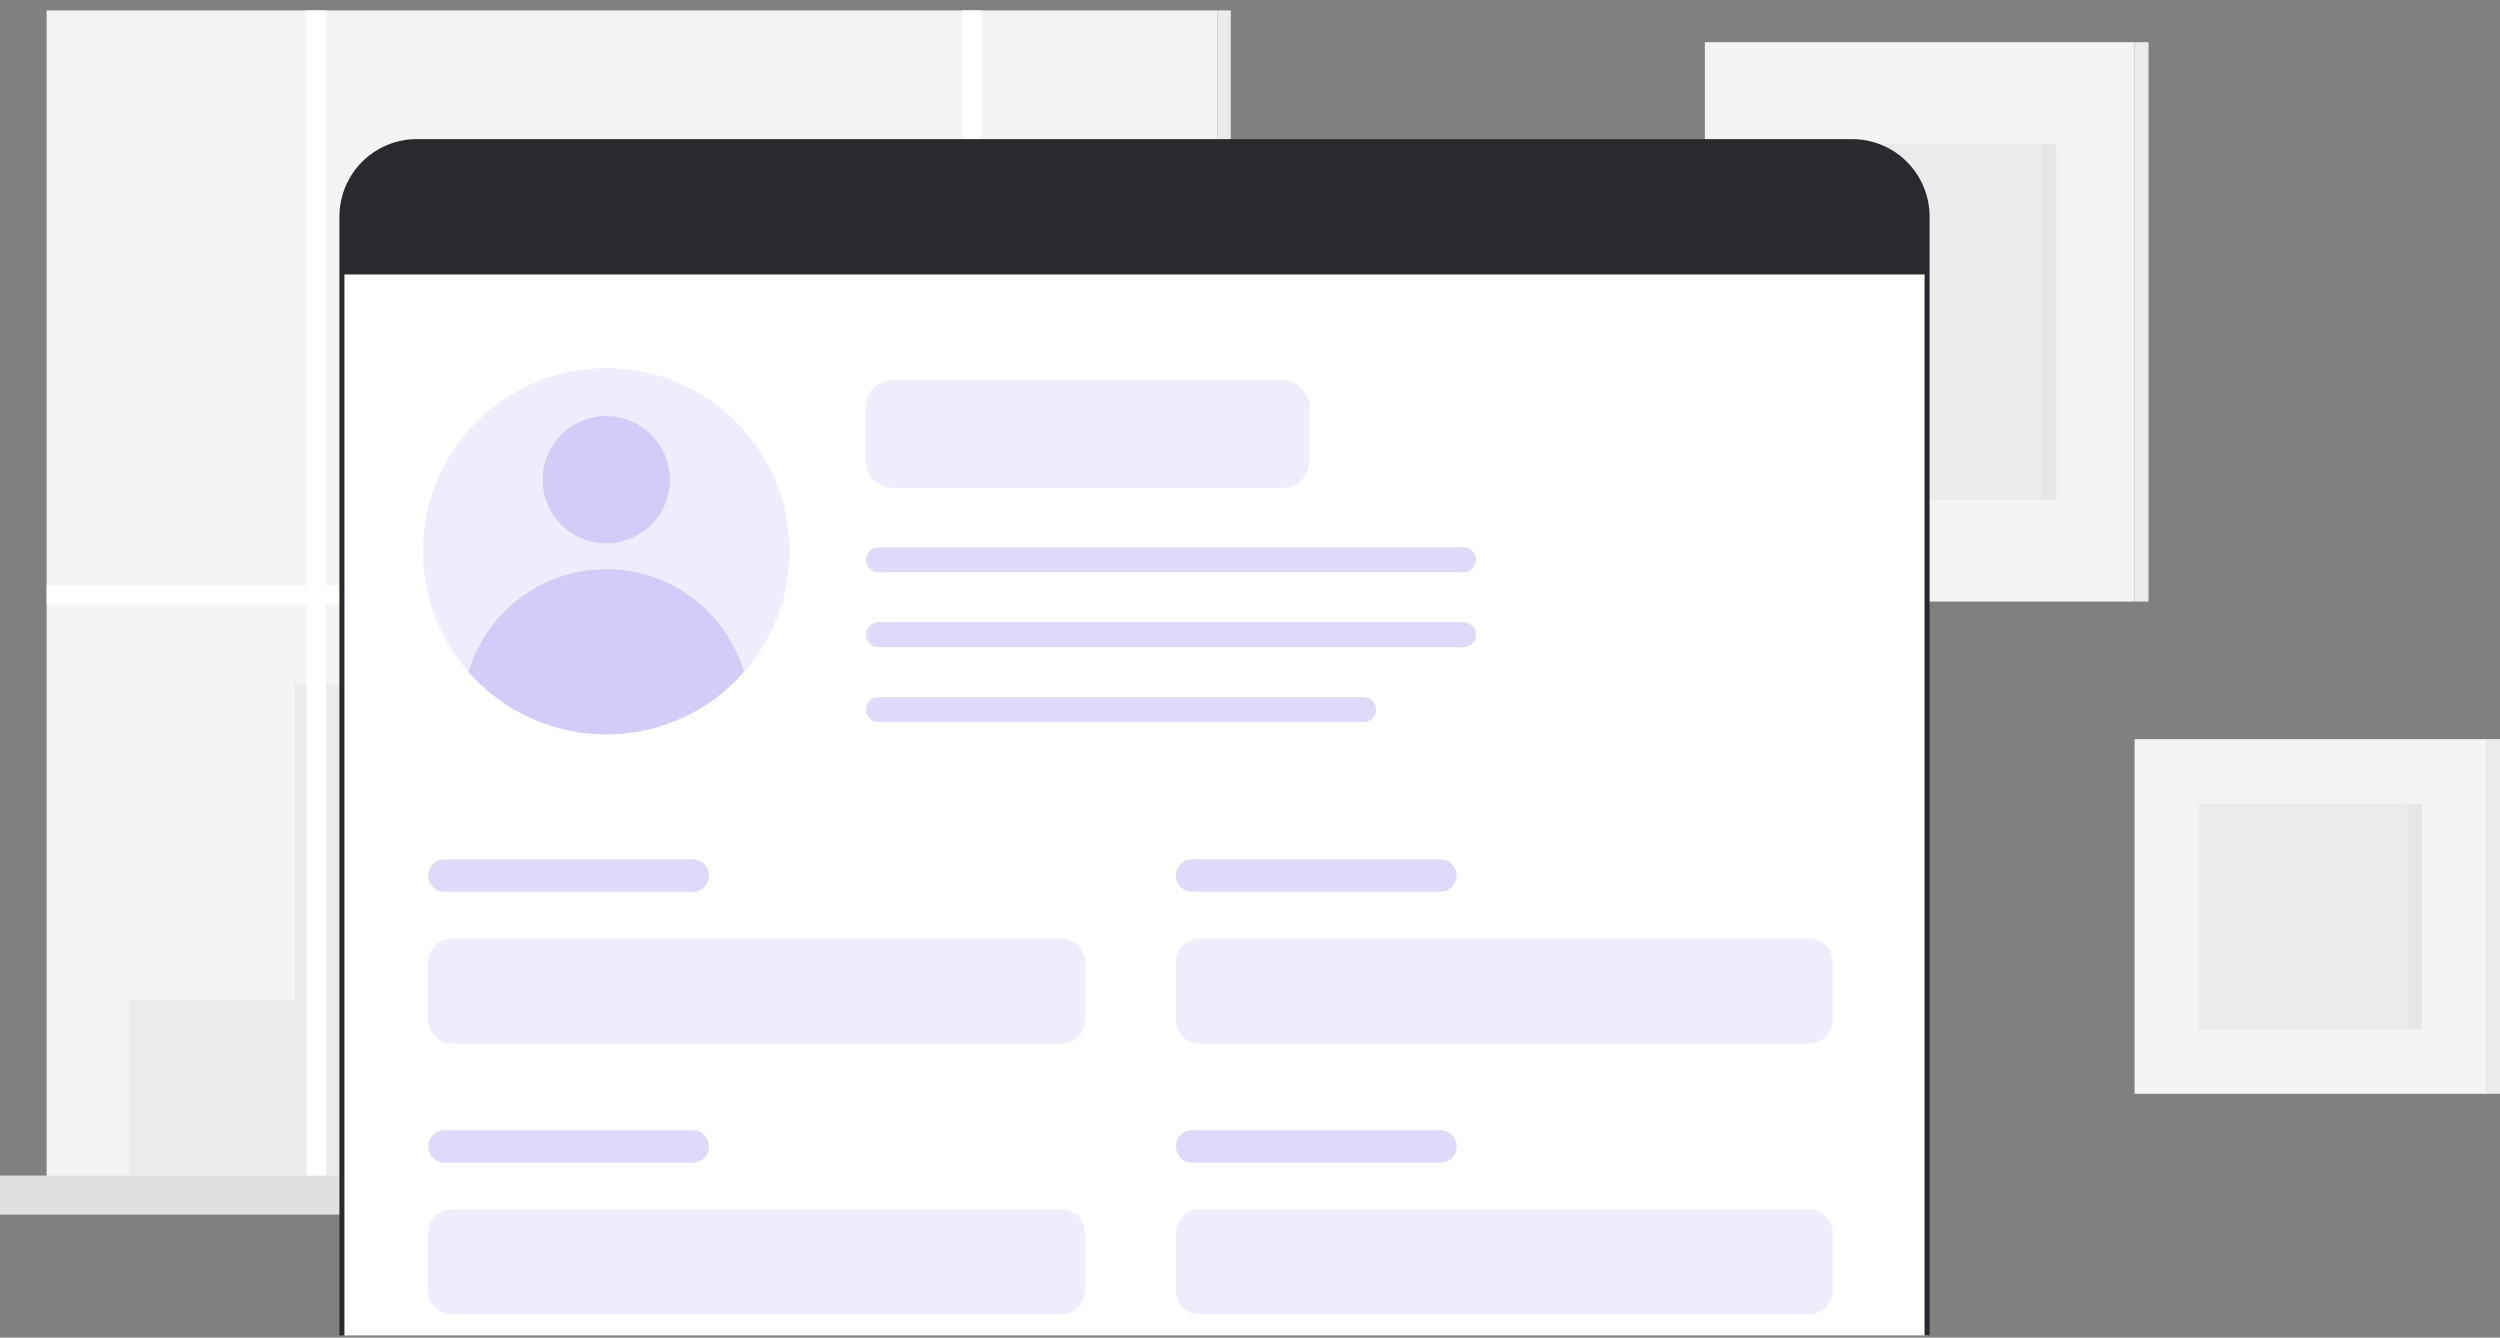
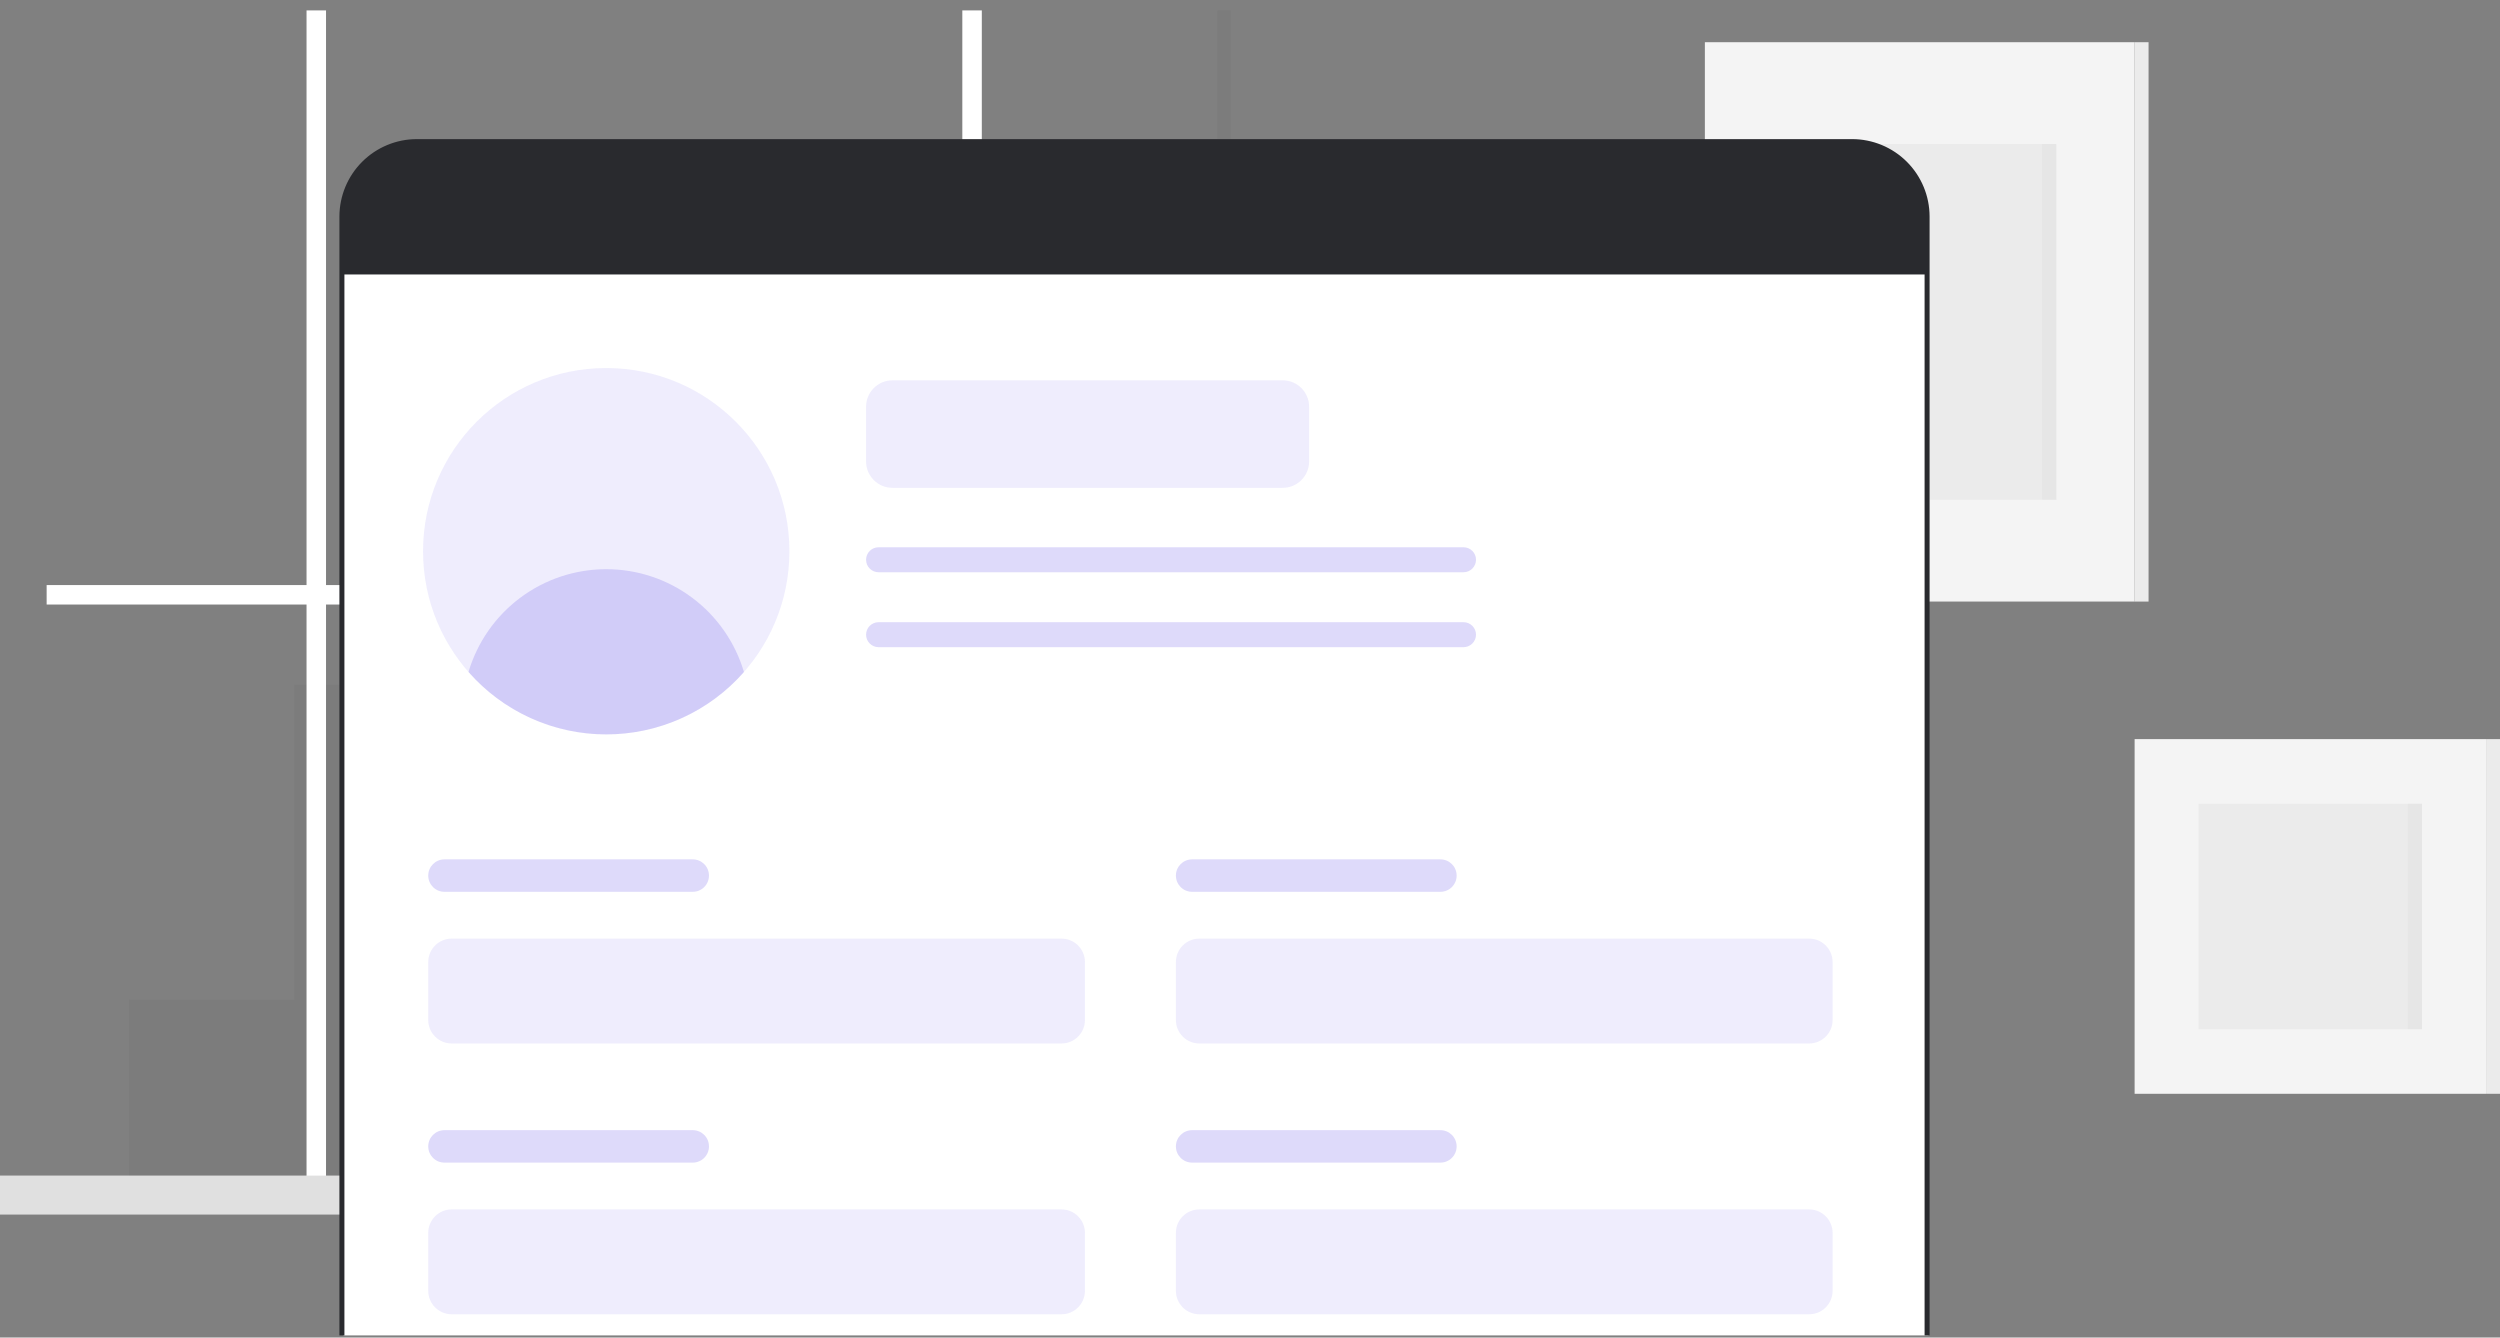
<svg xmlns="http://www.w3.org/2000/svg" width="200" height="107" viewBox="0 0 200 107" fill="none">
  <rect x="0" y="0" width="200" height="107" fill="#808080" stroke="none" />
  <g clip-path="url(#clip0_83_7054)">
    <path d="M170.769 3.377H136.39V48.124H170.769V3.377Z" fill="#F4F4F4" />
    <path d="M170.768 48.125H171.884V3.377H170.768V48.125Z" fill="#F4F4F4" />
    <path opacity="0.05" d="M170.768 48.125H171.884V3.377H170.768V48.125Z" fill="#292A2E" />
    <path opacity="0.05" d="M164.506 11.528H142.653V39.973H164.506V11.528Z" fill="#292A2E" />
    <path opacity="0.03" d="M164.506 11.528H163.367V39.973H164.506V11.528Z" fill="#292A2E" />
    <path d="M198.885 59.129H170.769V87.503H198.885V59.129Z" fill="#F4F4F4" />
    <path opacity="0.05" d="M193.763 64.298H175.89V82.334H193.763V64.298Z" fill="#292A2E" />
    <path d="M198.885 87.503H200V59.129H198.885V87.503Z" fill="#F4F4F4" />
    <path opacity="0.05" d="M198.885 87.503H200V59.129H198.885V87.503Z" fill="#292A2E" />
    <path opacity="0.03" d="M193.763 64.298H192.624V82.334H193.763V64.298Z" fill="#292A2E" />
-     <path d="M97.391 0.501H3.731V94.161H97.391V0.501Z" fill="#F4F4F4" />
-     <path d="M98.464 0.501H97.391V94.161H98.464V0.501Z" fill="#F4F4F4" />
    <path opacity="0.05" d="M98.464 0.501H97.391V94.161H98.464V0.501Z" fill="#292A2E" />
    <path opacity="0.05" d="M74.701 65.04V40.536H54.628V54.772H23.536V79.98H10.321V94.161H23.536H26.081H92.885V65.04H74.701Z" fill="#292A2E" />
-     <path opacity="0.34" d="M71.822 43.197H57.205V45.857H71.822V43.197Z" fill="#FFFFFA" />
+     <path opacity="0.34" d="M71.822 43.197H57.205V45.857H71.822V43.197" fill="#FFFFFA" />
    <path opacity="0.34" d="M71.822 48.71H57.205V51.37H71.822V48.71Z" fill="#FFFFFA" />
    <path opacity="0.34" d="M71.822 54.223H57.205V56.884H71.822V54.223Z" fill="#FFFFFA" />
    <path opacity="0.34" d="M90.293 67.623H87.599V70.284H90.293V67.623Z" fill="#FFFFFA" />
    <path opacity="0.34" d="M90.293 73.136H87.599V75.797H90.293V73.136Z" fill="#FFFFFA" />
    <path opacity="0.34" d="M90.293 78.65H87.599V81.31H90.293V78.65Z" fill="#FFFFFA" />
    <path opacity="0.34" d="M85.309 67.623H82.615V70.284H85.309V67.623Z" fill="#FFFFFA" />
    <path opacity="0.34" d="M85.309 73.136H82.615V75.797H85.309V73.136Z" fill="#FFFFFA" />
    <path opacity="0.34" d="M85.309 78.65H82.615V81.31H85.309V78.65Z" fill="#FFFFFA" />
    <path opacity="0.34" d="M80.46 67.623H77.766V70.284H80.46V67.623Z" fill="#FFFFFA" />
    <path opacity="0.34" d="M80.46 73.136H77.766V75.797H80.46V73.136Z" fill="#FFFFFA" />
    <path opacity="0.34" d="M80.46 78.65H77.766V81.31H80.46V78.65Z" fill="#FFFFFA" />
    <path d="M97.391 46.806H78.545V0.501H76.986V46.806H26.082V0.501H24.523V46.806H3.731V48.364H24.523V94.161H26.082V48.364H76.986V94.161H78.545V48.364H97.391V46.806Z" fill="white" />
    <path d="M101.122 94.048H0V97.163H101.122V94.048Z" fill="#F4F4F4" />
    <path opacity="0.1" d="M101.122 94.048H0V97.163H101.122V94.048Z" fill="#292A2E" />
    <path opacity="0.1" d="M102.582 94.048H101.122V97.163H102.582V94.048Z" fill="#292A2E" />
    <path opacity="0.1" d="M102.582 94.048H101.122V97.163H102.582V94.048Z" fill="#292A2E" />
    <path d="M148.287 11.498H33.462C30.151 11.498 27.468 14.181 27.468 17.492V144.163C27.468 147.473 30.151 150.157 33.462 150.157H148.287C151.597 150.157 154.281 147.473 154.281 144.163V17.492C154.281 14.181 151.597 11.498 148.287 11.498Z" fill="white" />
    <path d="M148.173 150.187H33.347C31.705 150.185 30.131 149.532 28.97 148.371C27.808 147.21 27.155 145.635 27.153 143.993V17.323C27.155 15.68 27.808 14.106 28.97 12.945C30.131 11.784 31.705 11.13 33.347 11.129H148.173C149.815 11.13 151.39 11.784 152.551 12.945C153.712 14.106 154.365 15.68 154.367 17.323V143.993C154.365 145.635 153.712 147.21 152.551 148.371C151.39 149.532 149.815 150.185 148.173 150.187ZM33.347 11.528C31.811 11.53 30.338 12.141 29.252 13.227C28.166 14.313 27.555 15.786 27.553 17.323V143.993C27.555 145.529 28.166 147.002 29.252 148.088C30.338 149.175 31.811 149.786 33.347 149.788H148.173C149.709 149.786 151.182 149.175 152.268 148.088C153.355 147.002 153.966 145.529 153.967 143.993V17.323C153.966 15.786 153.354 14.313 152.268 13.227C151.182 12.141 149.709 11.53 148.173 11.528H33.347Z" fill="#292A2E" />
    <path d="M154.167 17.322V21.955H27.355V17.322C27.355 15.732 27.986 14.207 29.11 13.083C30.234 11.959 31.759 11.328 33.349 11.328H148.173C149.763 11.328 151.287 11.959 152.411 13.083C153.535 14.207 154.167 15.732 154.167 17.322Z" fill="#292A2E" />
    <path opacity="0.1" d="M48.499 58.752C56.592 58.752 63.153 52.191 63.153 44.097C63.153 36.004 56.592 29.443 48.499 29.443C40.405 29.443 33.844 36.004 33.844 44.097C33.844 52.191 40.405 58.752 48.499 58.752Z" fill="#5E48E8" />
-     <path opacity="0.2" d="M48.499 43.467C51.31 43.467 53.589 41.188 53.589 38.377C53.589 35.566 51.31 33.287 48.499 33.287C45.688 33.287 43.409 35.566 43.409 38.377C43.409 41.188 45.688 43.467 48.499 43.467Z" fill="#5E48E8" />
    <path opacity="0.2" d="M59.516 53.761C58.14 55.329 56.446 56.586 54.546 57.446C52.646 58.307 50.584 58.752 48.498 58.752C46.412 58.752 44.35 58.306 42.45 57.445C40.55 56.584 38.856 55.327 37.481 53.759C38.186 51.383 39.639 49.299 41.624 47.817C43.61 46.335 46.022 45.535 48.499 45.535C50.977 45.535 53.388 46.336 55.373 47.819C57.359 49.301 58.812 51.385 59.516 53.761Z" fill="#5E48E8" />
    <path opacity="0.2" d="M55.42 68.749H35.557C34.84 68.749 34.259 69.33 34.259 70.047C34.259 70.764 34.84 71.345 35.557 71.345H55.42C56.137 71.345 56.718 70.764 56.718 70.047C56.718 69.33 56.137 68.749 55.42 68.749Z" fill="#5E48E8" />
    <path opacity="0.1" d="M102.618 30.427H71.397C70.231 30.427 69.286 31.372 69.286 32.538V36.916C69.286 38.082 70.231 39.027 71.397 39.027H102.618C103.784 39.027 104.729 38.082 104.729 36.916V32.538C104.729 31.372 103.784 30.427 102.618 30.427Z" fill="#5E48E8" />
    <path opacity="0.2" d="M117.082 43.782H70.285C69.733 43.782 69.286 44.229 69.286 44.781C69.286 45.332 69.733 45.779 70.285 45.779H117.082C117.633 45.779 118.081 45.332 118.081 44.781C118.081 44.229 117.633 43.782 117.082 43.782Z" fill="#5E48E8" />
    <path opacity="0.2" d="M117.082 49.776H70.285C69.733 49.776 69.286 50.223 69.286 50.775C69.286 51.326 69.733 51.774 70.285 51.774H117.082C117.633 51.774 118.081 51.326 118.081 50.775C118.081 50.223 117.633 49.776 117.082 49.776Z" fill="#5E48E8" />
-     <path opacity="0.2" d="M109.09 55.77H70.285C69.733 55.77 69.286 56.217 69.286 56.769C69.286 57.321 69.733 57.768 70.285 57.768H109.09C109.641 57.768 110.089 57.321 110.089 56.769C110.089 56.217 109.641 55.77 109.09 55.77Z" fill="#5E48E8" />
    <path opacity="0.1" d="M84.919 75.089H36.135C35.099 75.089 34.259 75.929 34.259 76.966V81.601C34.259 82.638 35.099 83.478 36.135 83.478H84.919C85.955 83.478 86.795 82.638 86.795 81.601V76.966C86.795 75.929 85.955 75.089 84.919 75.089Z" fill="#5E48E8" />
    <path opacity="0.2" d="M115.233 68.749H95.37C94.653 68.749 94.072 69.33 94.072 70.047C94.072 70.764 94.653 71.345 95.37 71.345H115.233C115.95 71.345 116.531 70.764 116.531 70.047C116.531 69.33 115.95 68.749 115.233 68.749Z" fill="#5E48E8" />
    <path opacity="0.1" d="M144.731 75.089H95.948C94.912 75.089 94.072 75.929 94.072 76.966V81.601C94.072 82.638 94.912 83.478 95.948 83.478H144.731C145.768 83.478 146.608 82.638 146.608 81.601V76.966C146.608 75.929 145.768 75.089 144.731 75.089Z" fill="#5E48E8" />
    <path opacity="0.2" d="M55.42 90.413H35.557C34.84 90.413 34.259 90.994 34.259 91.711C34.259 92.428 34.84 93.009 35.557 93.009H55.42C56.137 93.009 56.718 92.428 56.718 91.711C56.718 90.994 56.137 90.413 55.42 90.413Z" fill="#5E48E8" />
    <path opacity="0.1" d="M84.919 96.753H36.135C35.099 96.753 34.259 97.593 34.259 98.629V103.265C34.259 104.302 35.099 105.142 36.135 105.142H84.919C85.955 105.142 86.795 104.302 86.795 103.265V98.629C86.795 97.593 85.955 96.753 84.919 96.753Z" fill="#5E48E8" />
    <path opacity="0.2" d="M115.233 90.413H95.37C94.653 90.413 94.072 90.994 94.072 91.711C94.072 92.428 94.653 93.009 95.37 93.009H115.233C115.95 93.009 116.531 92.428 116.531 91.711C116.531 90.994 115.95 90.413 115.233 90.413Z" fill="#5E48E8" />
    <path opacity="0.1" d="M144.731 96.753H95.948C94.912 96.753 94.072 97.593 94.072 98.629V103.265C94.072 104.302 94.912 105.142 95.948 105.142H144.731C145.768 105.142 146.608 104.302 146.608 103.265V98.629C146.608 97.593 145.768 96.753 144.731 96.753Z" fill="#5E48E8" />
  </g>
  <defs>
    <clipPath id="clip0_83_7054">
      <rect width="200" height="106" fill="white" transform="translate(0 0.834)" />
    </clipPath>
  </defs>
</svg>